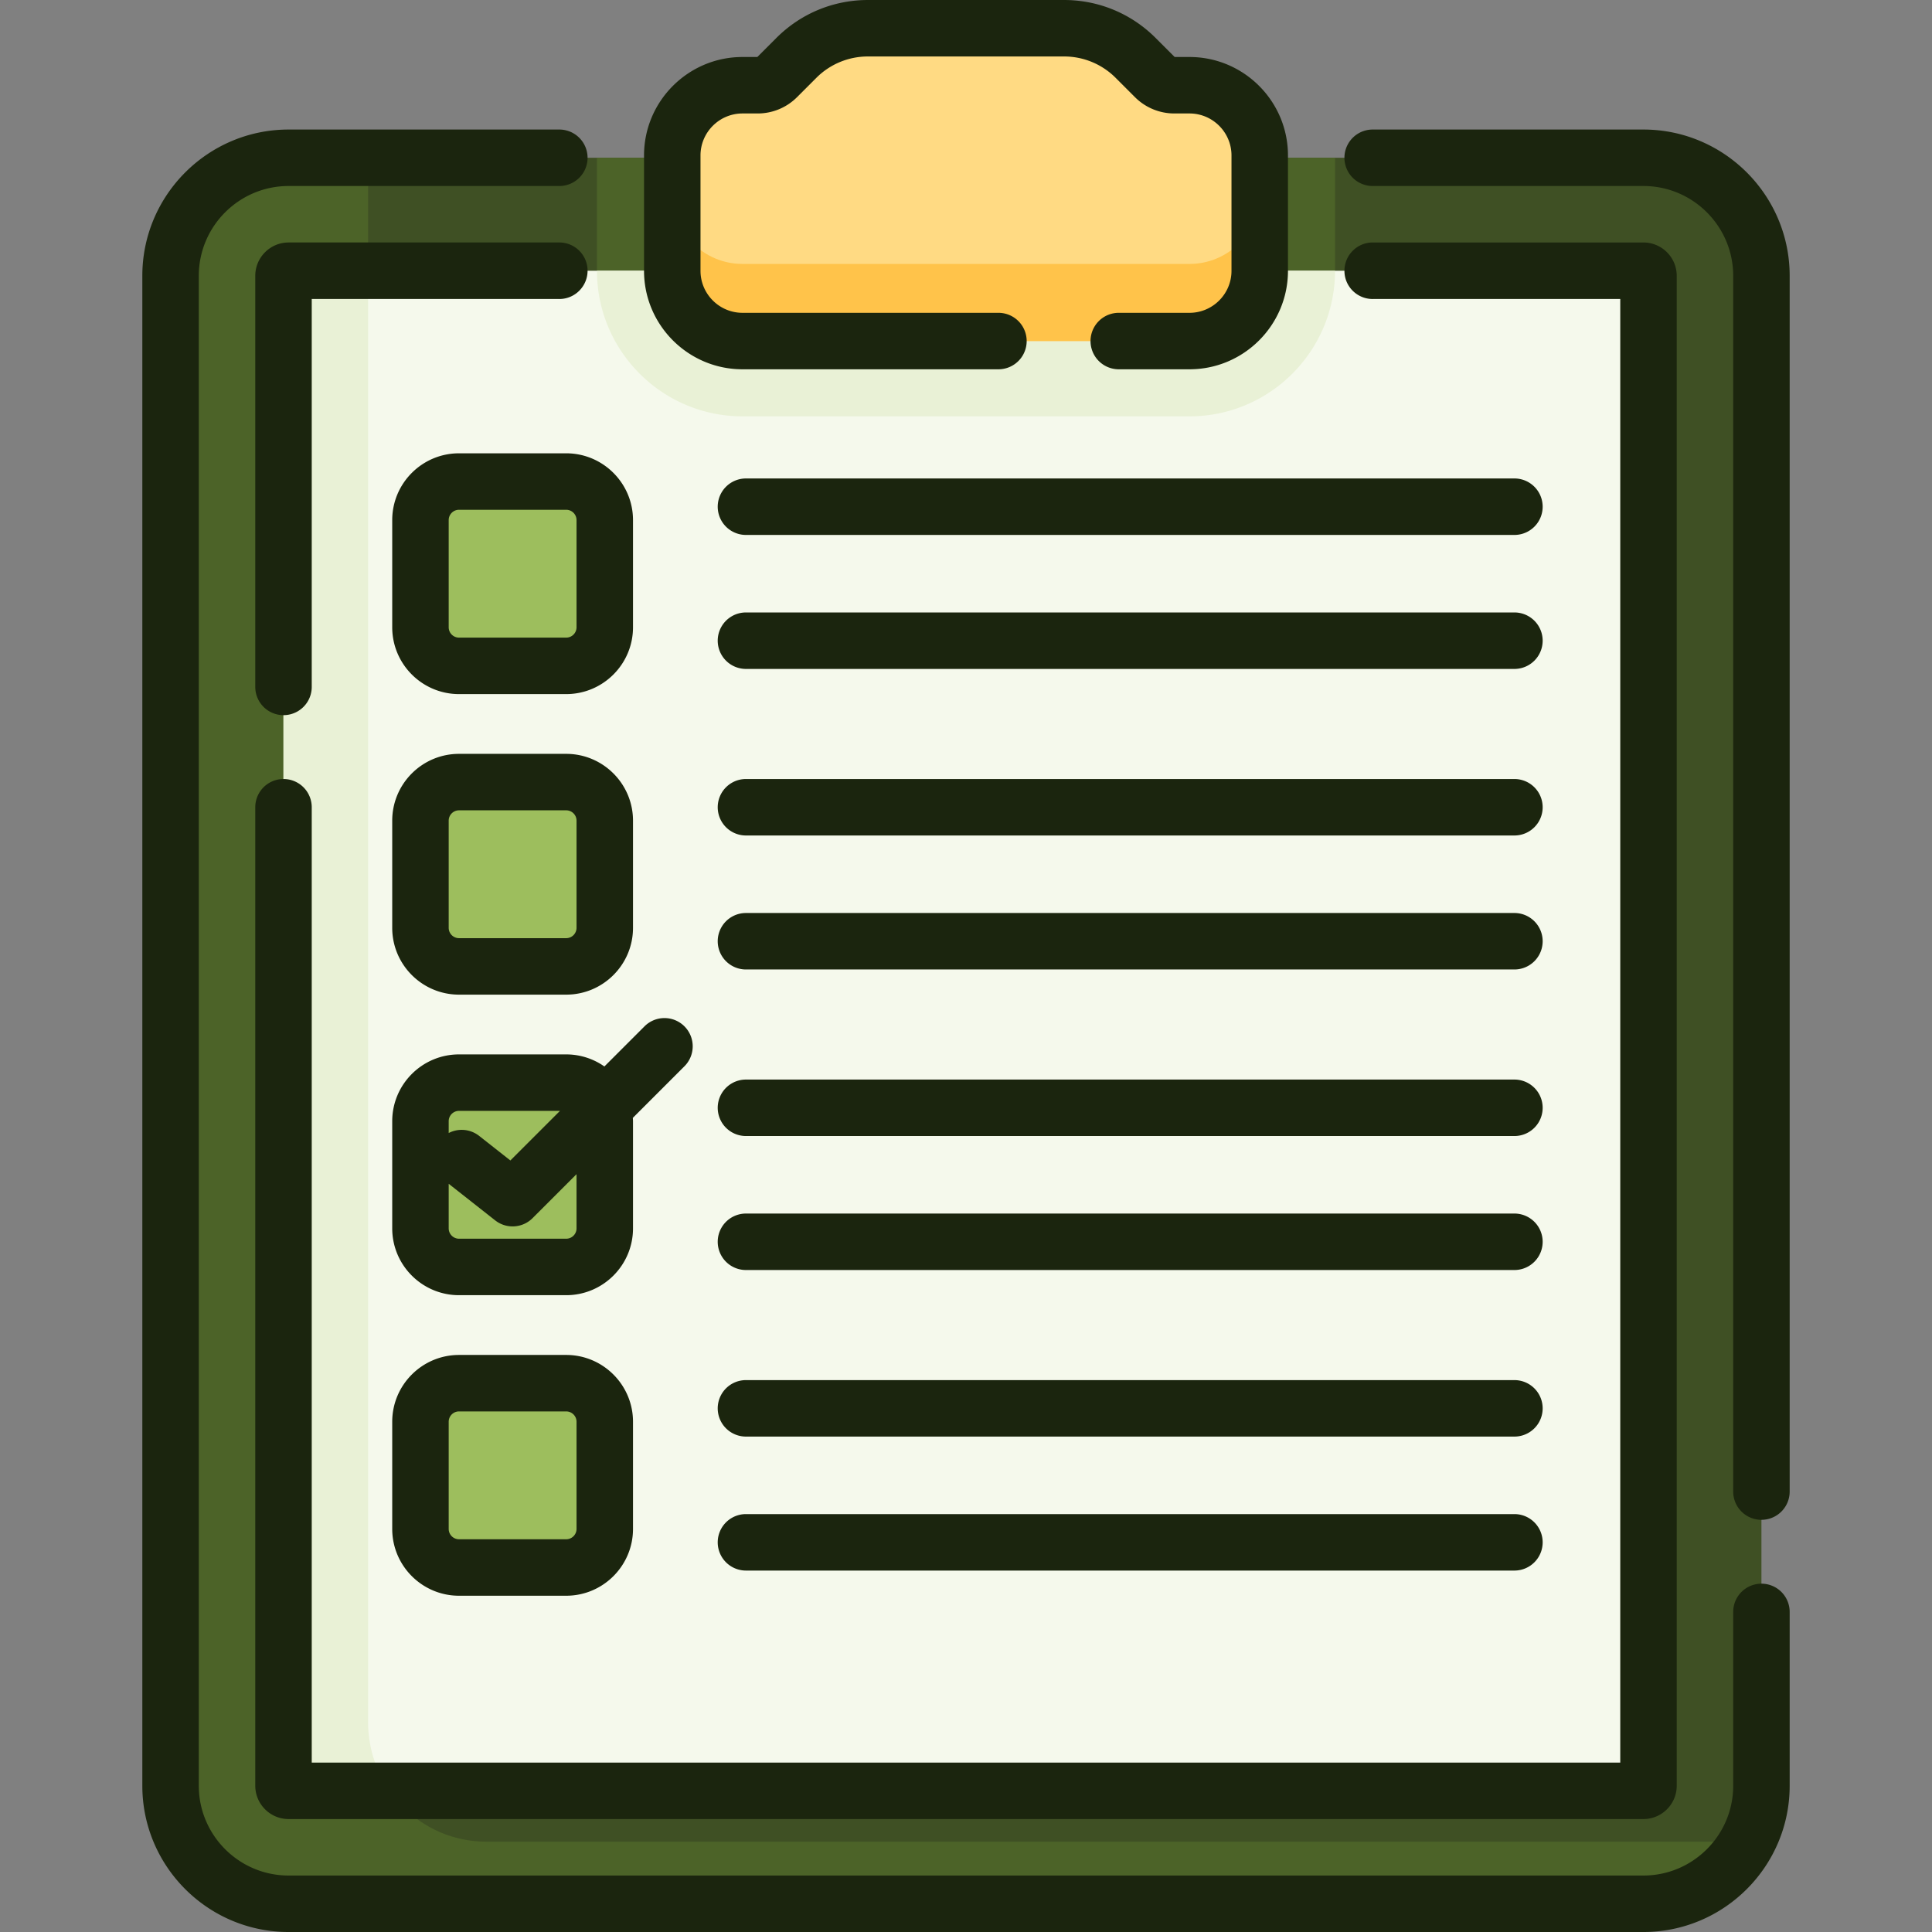
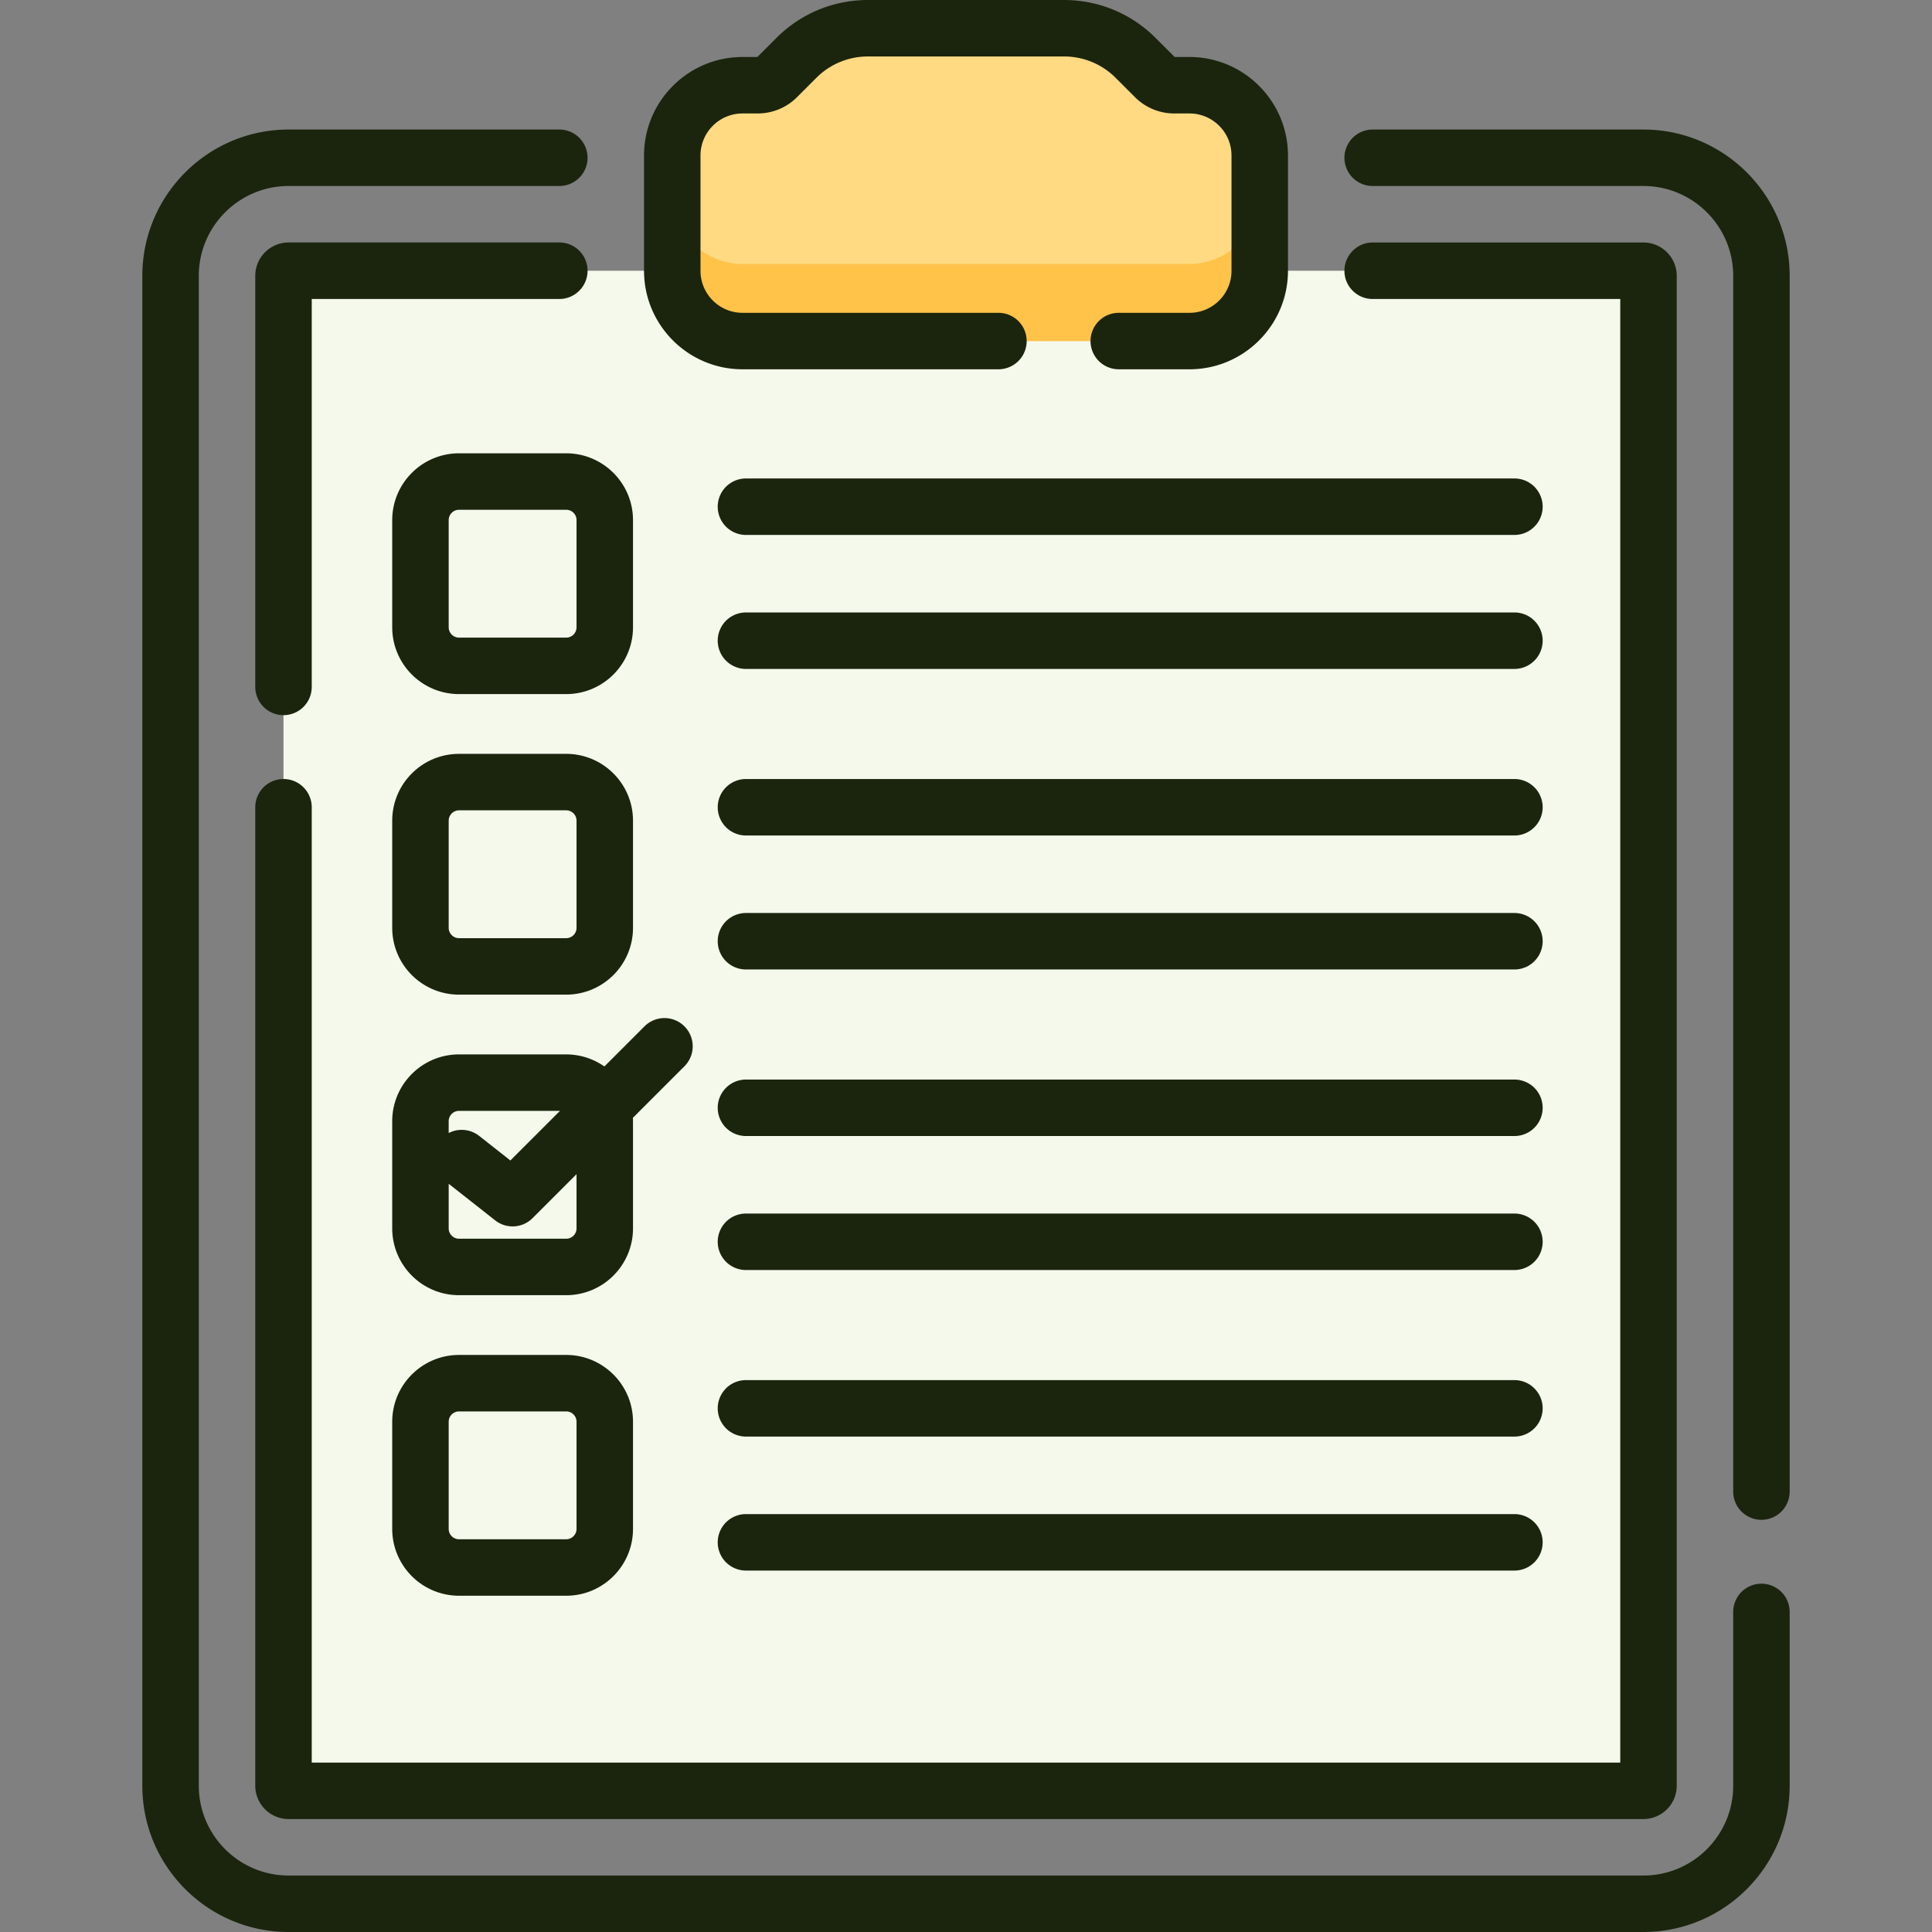
<svg xmlns="http://www.w3.org/2000/svg" version="1.1" width="512" height="512" x="0" y="0" viewBox="0 0 513.185 513.185" style="enable-background:new 0 0 512 512" xml:space="preserve" class="">
  <rect x="0" y="0" width="513.185" height="513.185" fill="#808080" stroke="none" />
  <g>
-     <path fill="#3f5024" d="M436.527 41.908c17.315 0 31.352 14.037 31.352 31.352v401.073c0 17.315-14.037 31.352-31.352 31.352H76.658c-17.315 0-31.352-14.037-31.352-31.352V73.26c0-17.315 14.037-31.352 31.352-31.352z" opacity="1" data-original="#b3adb5" class="" />
-     <path fill="#4c6328" d="M129.125 489.189c-17.315 0-31.352-14.252-31.352-31.832V50.141c0-2.848.374-5.606 1.065-8.232h-22.18c-17.315 0-31.352 14.037-31.352 31.352v401.073c0 17.315 14.037 31.352 31.352 31.352h359.869c11.94 0 22.319-6.675 27.613-16.496H129.125zM158.571 41.908v30.025c0 21.316 17.342 38.659 38.659 38.659h118.727c21.316 0 38.659-17.342 38.659-38.659V41.908z" opacity="1" data-original="#a59ca6" class="" />
    <path fill="#f5f9ec" d="M430.981 71.908H82.194a6.892 6.892 0 0 0-6.892 6.892v395.538c0 .74.61 1.35 1.36 1.35h359.86c.75 0 1.36-.61 1.36-1.35V78.81c.001-3.796-3.105-6.902-6.901-6.902z" opacity="1" data-original="#f9f7f7" class="" />
    <g fill="#cfeffc">
-       <path d="M150.397 176.866h-28.469c-5.658 0-10.244-4.586-10.244-10.244v-28.469c0-5.658 4.586-10.244 10.244-10.244h28.469c5.658 0 10.244 4.586 10.244 10.244v28.469c0 5.657-4.587 10.244-10.244 10.244zM150.397 256.698h-28.469c-5.658 0-10.244-4.586-10.244-10.244v-28.469c0-5.658 4.586-10.244 10.244-10.244h28.469c5.658 0 10.244 4.586 10.244 10.244v28.469c0 5.658-4.587 10.244-10.244 10.244zM150.397 336.531h-28.469c-5.658 0-10.244-4.586-10.244-10.244v-28.469c0-5.658 4.586-10.244 10.244-10.244h28.469c5.658 0 10.244 4.586 10.244 10.244v28.469c0 5.657-4.587 10.244-10.244 10.244zM150.397 416.363h-28.469c-5.658 0-10.244-4.586-10.244-10.244V377.65c0-5.658 4.586-10.244 10.244-10.244h28.469c5.658 0 10.244 4.586 10.244 10.244v28.469c0 5.658-4.587 10.244-10.244 10.244z" fill="#9dbe5d" opacity="1" data-original="#cfeffc" class="" />
-     </g>
-     <path fill="#e9f1d6" d="M103.501 475.688a32.01 32.01 0 0 1-5.728-18.332V71.908H82.194a6.892 6.892 0 0 0-6.892 6.892v395.538c0 .74.61 1.35 1.36 1.35zM197.229 110.592h118.727c21.316 0 38.659-17.342 38.659-38.659v-.025H158.571v.025c0 21.317 17.342 38.659 38.658 38.659z" opacity="1" data-original="#f2eae7" class="" />
+       </g>
    <path fill="#ffda83" d="m211.52 15.392-5.093 5.093a7.356 7.356 0 0 1-5.201 2.154h-3.997c-10.305 0-18.659 8.354-18.659 18.658v30.636c0 10.305 8.354 18.659 18.659 18.659h118.727c10.305 0 18.659-8.354 18.659-18.659V41.298c0-10.305-8.354-18.658-18.659-18.658h-3.997a7.356 7.356 0 0 1-5.201-2.154l-5.093-5.093a26.946 26.946 0 0 0-19.054-7.892h-52.037a26.945 26.945 0 0 0-19.054 7.891z" opacity="1" data-original="#fbe88c" class="" />
    <path fill="#ffc34a" d="M315.956 70.107H197.229c-10.305 0-18.659-8.354-18.659-18.659v20.485c0 10.305 8.354 18.659 18.659 18.659h118.727c10.305 0 18.659-8.354 18.659-18.659V51.448c-.001 10.305-8.354 18.659-18.659 18.659z" opacity="1" data-original="#fbe372" class="" />
    <path d="M467.879 420.664a7.5 7.5 0 0 0-7.5 7.5v46.169c0 13.152-10.7 23.852-23.852 23.852H76.658c-13.152 0-23.852-10.7-23.852-23.852V73.26c0-13.152 10.7-23.852 23.852-23.852h71.913a7.5 7.5 0 0 0 0-15H76.658c-21.423 0-38.852 17.429-38.852 38.852v401.073c0 21.423 17.429 38.852 38.852 38.852h359.869c21.423 0 38.852-17.429 38.852-38.852v-46.169a7.5 7.5 0 0 0-7.5-7.5zM436.527 34.408h-71.913a7.5 7.5 0 0 0 0 15h71.913c13.152 0 23.852 10.7 23.852 23.852v322.941a7.5 7.5 0 0 0 15 0V73.26c0-21.423-17.429-38.852-38.852-38.852z" fill="#1b250e" opacity="1" data-original="#000000" class="" />
    <path d="M67.806 474.333c0 4.881 3.971 8.852 8.852 8.852h359.869c4.881 0 8.852-3.971 8.852-8.852V73.26c0-4.881-3.971-8.852-8.852-8.852h-71.913c-4.142 0-7.5 3.383-7.5 7.525s3.358 7.488 7.5 7.488c.146 0 .292-.004.436-.013h65.329v388.776H82.806v-253.76a7.5 7.5 0 0 0-15 0zM148.571 79.421c4.142 0 7.5-3.371 7.5-7.513s-3.358-7.5-7.5-7.5H76.658c-4.881 0-8.852 3.971-8.852 8.852v109.202a7.5 7.5 0 0 0 15 0V79.409h65.328c.144.008.29.012.437.012z" fill="#1b250e" opacity="1" data-original="#000000" class="" />
    <path d="M197.229 98.092h67.979a7.5 7.5 0 0 0 0-15h-67.979c-6.153 0-11.159-5.006-11.159-11.159V41.298c0-6.153 5.006-11.158 11.159-11.158h3.997a14.76 14.76 0 0 0 10.505-4.351l5.092-5.093A19.32 19.32 0 0 1 230.573 15h52.037a19.32 19.32 0 0 1 13.75 5.695l5.093 5.093a14.757 14.757 0 0 0 10.504 4.351h3.997c6.153 0 11.159 5.005 11.159 11.158v30.636c0 6.153-5.006 11.159-11.159 11.159H297.17a7.5 7.5 0 0 0 0 15h18.786c14.424 0 26.159-11.735 26.159-26.159V41.298c0-14.424-11.735-26.158-26.159-26.158h-3.938l-5.05-5.051C300.462 3.583 291.811 0 282.611 0h-52.037c-9.2 0-17.851 3.583-24.357 10.089l-5.05 5.051h-3.938c-14.424 0-26.159 11.734-26.159 26.158v30.636c.001 14.423 11.735 26.158 26.159 26.158zM121.928 120.409c-9.784 0-17.744 7.96-17.744 17.744v28.469c0 9.784 7.96 17.744 17.744 17.744h28.469c9.784 0 17.744-7.96 17.744-17.744v-28.469c0-9.784-7.96-17.744-17.744-17.744zm31.213 17.744v28.469a2.747 2.747 0 0 1-2.744 2.744h-28.469a2.747 2.747 0 0 1-2.744-2.744v-28.469a2.747 2.747 0 0 1 2.744-2.744h28.469a2.747 2.747 0 0 1 2.744 2.744zM150.397 200.242h-28.469c-9.784 0-17.744 7.96-17.744 17.744v28.469c0 9.784 7.96 17.744 17.744 17.744h28.469c9.784 0 17.744-7.96 17.744-17.744v-28.469c0-9.784-7.96-17.744-17.744-17.744zm2.744 46.213a2.747 2.747 0 0 1-2.744 2.744h-28.469a2.747 2.747 0 0 1-2.744-2.744v-28.469a2.747 2.747 0 0 1 2.744-2.744h28.469a2.747 2.747 0 0 1 2.744 2.744zM150.397 359.906h-28.469c-9.784 0-17.744 7.96-17.744 17.744v28.469c0 9.784 7.96 17.744 17.744 17.744h28.469c9.784 0 17.744-7.96 17.744-17.744V377.65c0-9.784-7.96-17.744-17.744-17.744zm2.744 46.213a2.747 2.747 0 0 1-2.744 2.744h-28.469a2.747 2.747 0 0 1-2.744-2.744V377.65a2.747 2.747 0 0 1 2.744-2.744h28.469a2.747 2.747 0 0 1 2.744 2.744zM198.144 142.092h204.123a7.5 7.5 0 0 0 0-15H198.144a7.5 7.5 0 0 0 0 15zM198.144 177.683h204.123a7.5 7.5 0 0 0 0-15H198.144a7.5 7.5 0 0 0 0 15zM198.144 221.925h204.123a7.5 7.5 0 0 0 0-15H198.144a7.5 7.5 0 0 0 0 15zM198.144 257.515h204.123a7.5 7.5 0 0 0 0-15H198.144a7.5 7.5 0 0 0 0 15zM198.144 301.757h204.123a7.5 7.5 0 0 0 0-15H198.144a7.5 7.5 0 0 0 0 15zM198.144 337.348h204.123a7.5 7.5 0 0 0 0-15H198.144a7.5 7.5 0 0 0 0 15zM198.144 381.59h204.123a7.5 7.5 0 0 0 0-15H198.144a7.5 7.5 0 0 0 0 15zM198.144 417.18h204.123a7.5 7.5 0 0 0 0-15H198.144a7.5 7.5 0 0 0 0 15zM181.803 272.62a7.5 7.5 0 0 0-10.606 0l-10.659 10.659a17.633 17.633 0 0 0-10.141-3.204h-28.469c-9.784 0-17.744 7.96-17.744 17.744v28.469c0 9.784 7.96 17.744 17.744 17.744h28.469c9.784 0 17.744-7.96 17.744-17.744v-28.469c0-.299-.03-.589-.045-.884l13.707-13.707a7.502 7.502 0 0 0 0-10.608zm-59.875 22.454h26.814l-13.174 13.174-8.292-6.527a7.496 7.496 0 0 0-8.093-.759v-3.144a2.749 2.749 0 0 1 2.745-2.744zm31.213 31.213a2.747 2.747 0 0 1-2.744 2.744h-28.469a2.747 2.747 0 0 1-2.744-2.744v-11.846l12.339 9.713a7.477 7.477 0 0 0 4.637 1.607c1.929 0 3.85-.741 5.305-2.197l11.675-11.675v14.398z" fill="#1b250e" opacity="1" data-original="#000000" class="" />
  </g>
</svg>